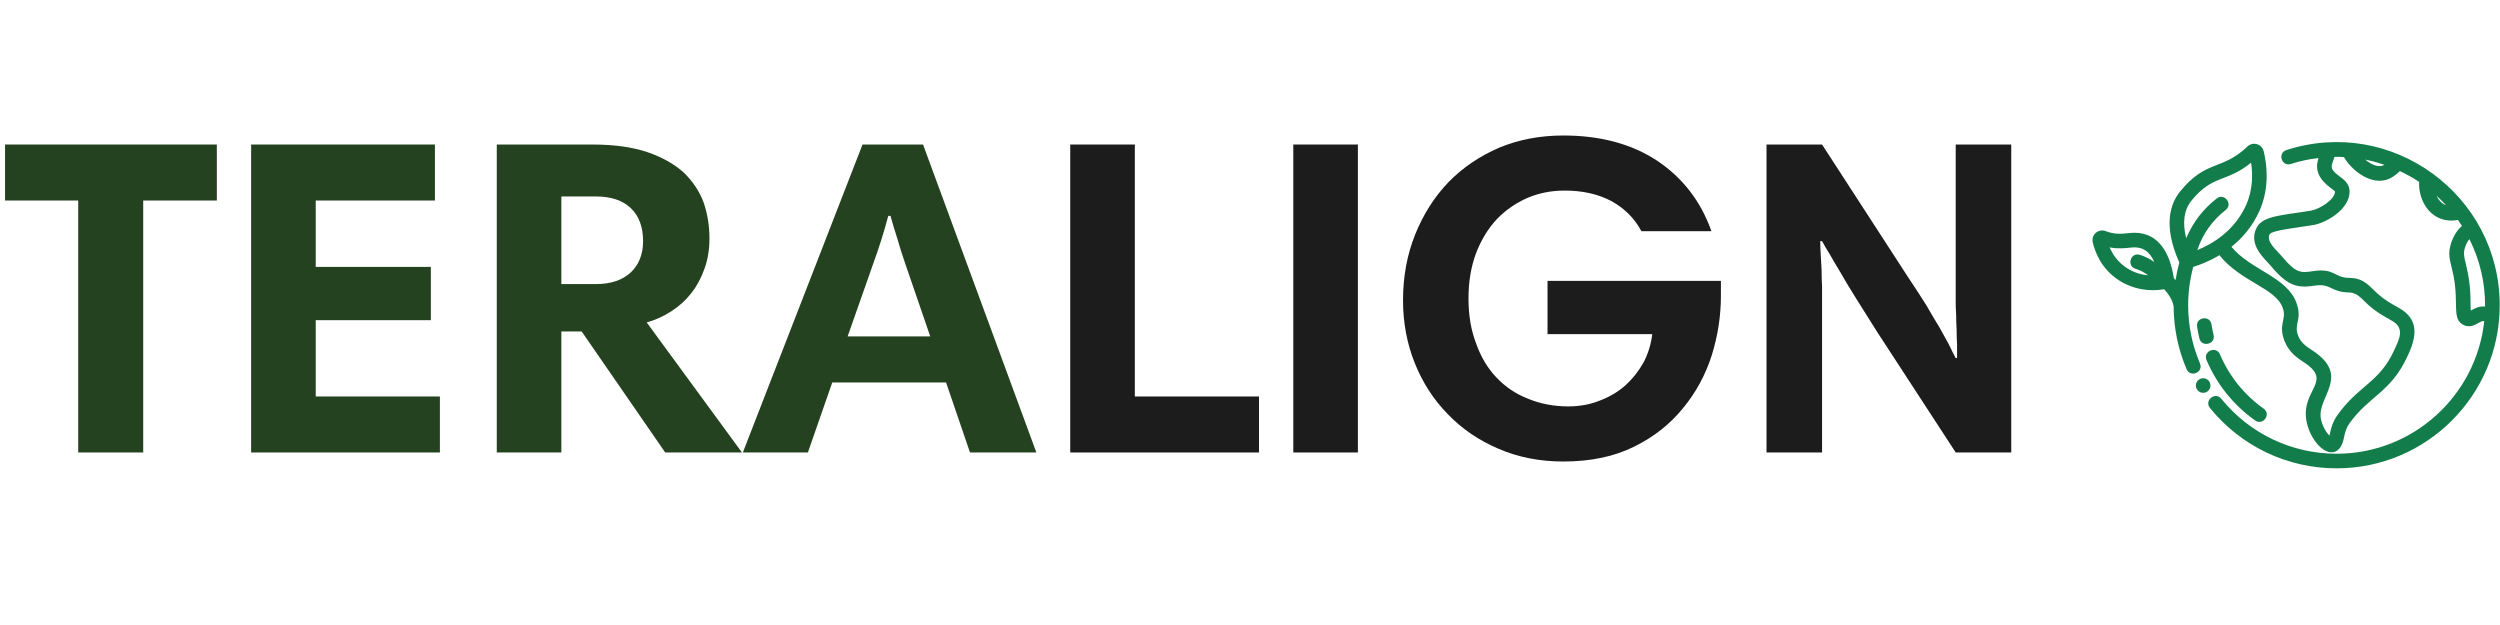
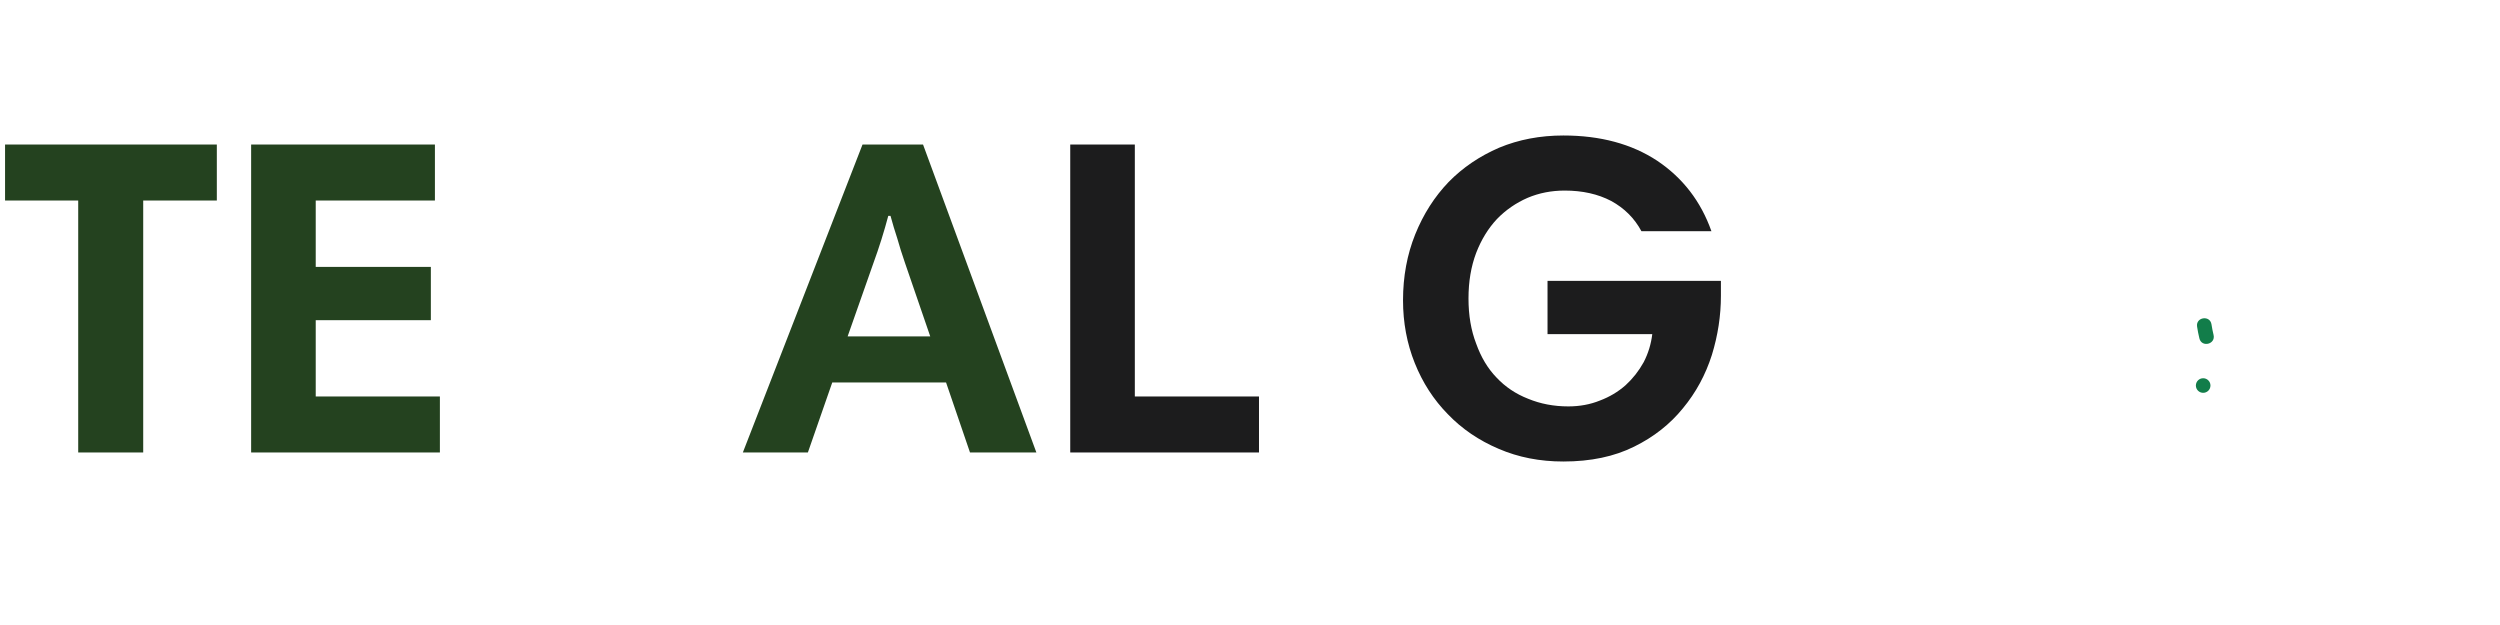
<svg xmlns="http://www.w3.org/2000/svg" version="1.0" preserveAspectRatio="xMidYMid meet" height="500" viewBox="0 0 1500 375" zoomAndPan="magnify" width="2000">
  <defs>
    <g />
  </defs>
  <g fill-opacity="1" fill="#24421f">
    <g transform="translate(0.864, 271.483)">
      <g>
        <path d="M 46.062 -151.172 L 2.172 -151.172 L 2.172 -184.766 L 129.234 -184.766 L 129.234 -151.172 L 85.062 -151.172 L 85.062 0 L 46.062 0 Z M 46.062 -151.172" />
      </g>
    </g>
  </g>
  <g fill-opacity="1" fill="#24421f">
    <g transform="translate(132.261, 271.483)">
      <g>
        <path d="M 128.688 -151.172 L 57.172 -151.172 L 57.172 -111.344 L 126.25 -111.344 L 126.25 -79.375 L 57.172 -79.375 L 57.172 -33.594 L 131.672 -33.594 L 131.672 0 L 18.422 0 L 18.422 -184.766 L 128.688 -184.766 Z M 128.688 -151.172" />
      </g>
    </g>
  </g>
  <g fill-opacity="1" fill="#24421f">
    <g transform="translate(279.643, 271.483)">
      <g>
-         <path d="M 165.531 0 L 119.484 0 L 69.359 -72.609 L 57.172 -72.609 L 57.172 0 L 18.422 0 L 18.422 -184.766 L 75.859 -184.766 C 88.859 -184.766 99.875 -183.227 108.906 -180.156 C 117.758 -177.094 124.984 -173.031 130.578 -167.969 C 136.004 -162.727 139.977 -156.77 142.5 -150.094 C 144.852 -143.227 146.031 -136.004 146.031 -128.422 C 146.031 -121.734 145.035 -115.68 143.047 -110.266 C 141.055 -104.66 138.438 -99.785 135.188 -95.641 C 131.758 -91.305 127.785 -87.691 123.266 -84.797 C 118.566 -81.723 113.602 -79.469 108.375 -78.031 Z M 106.203 -126.797 C 106.203 -135.285 103.766 -141.875 98.891 -146.562 C 94.016 -151.258 86.969 -153.609 77.75 -153.609 L 57.172 -153.609 L 57.172 -101.047 L 78.031 -101.047 C 86.875 -101.047 93.828 -103.395 98.891 -108.094 C 103.766 -112.789 106.203 -119.023 106.203 -126.797 Z M 106.203 -126.797" />
-       </g>
+         </g>
    </g>
  </g>
  <g fill-opacity="1" fill="#24421f">
    <g transform="translate(443.823, 271.483)">
      <g>
        <path d="M 73.688 -184.766 L 110 -184.766 L 178 0 L 138.172 0 L 123.812 -42 L 55.531 -42 L 40.906 0 L 1.891 0 Z M 64.75 -69.625 L 114.328 -69.625 L 99.156 -113.781 C 97.352 -119.02 95.816 -123.898 94.547 -128.422 C 93.109 -132.754 91.754 -137.27 90.484 -141.969 L 89.141 -141.969 C 86.609 -132.395 83.625 -122.91 80.188 -113.516 Z M 64.75 -69.625" />
      </g>
    </g>
  </g>
  <g fill-opacity="1" fill="#1c1c1d">
    <g transform="translate(623.723, 271.483)">
      <g>
        <path d="M 18.422 -184.766 L 57.172 -184.766 L 57.172 -33.594 L 131.672 -33.594 L 131.672 0 L 18.422 0 Z M 18.422 -184.766" />
      </g>
    </g>
  </g>
  <g fill-opacity="1" fill="#1c1c1d">
    <g transform="translate(757.559, 271.483)">
      <g>
-         <path d="M 18.422 -184.766 L 57.172 -184.766 L 57.172 0 L 18.422 0 Z M 18.422 -184.766" />
-       </g>
+         </g>
    </g>
  </g>
  <g fill-opacity="1" fill="#1c1c1d">
    <g transform="translate(832.876, 271.483)">
      <g>
        <path d="M 199.672 -102.953 L 199.672 -94.016 C 199.672 -82.086 197.863 -70.254 194.25 -58.516 C 190.457 -46.598 184.676 -35.941 176.906 -26.547 C 169.145 -16.973 159.395 -9.297 147.656 -3.516 C 135.727 2.441 121.551 5.422 105.125 5.422 C 91.031 5.422 78.113 2.891 66.375 -2.172 C 54.457 -7.223 44.254 -14.176 35.766 -23.031 C 27.273 -31.695 20.68 -41.898 15.984 -53.641 C 11.285 -65.379 8.938 -77.93 8.938 -91.297 C 8.938 -105.566 11.375 -118.754 16.25 -130.859 C 21.125 -142.953 27.805 -153.426 36.297 -162.281 C 44.785 -170.945 54.898 -177.812 66.641 -182.875 C 78.379 -187.75 91.207 -190.188 105.125 -190.188 C 127.332 -190.188 146.113 -185.129 161.469 -175.016 C 176.82 -164.723 187.66 -150.633 193.984 -132.75 L 151.984 -132.75 C 147.828 -140.52 141.773 -146.57 133.828 -150.906 C 125.891 -155.062 116.594 -157.141 105.938 -157.141 C 97.988 -157.141 90.582 -155.691 83.719 -152.797 C 76.676 -149.723 70.535 -145.477 65.297 -140.062 C 60.055 -134.469 55.898 -127.695 52.828 -119.75 C 49.754 -111.625 48.219 -102.504 48.219 -92.391 C 48.219 -82.273 49.754 -73.242 52.828 -65.297 C 55.723 -57.16 59.785 -50.383 65.016 -44.969 C 70.254 -39.375 76.578 -35.129 83.984 -32.234 C 91.391 -29.172 99.426 -27.641 108.094 -27.641 C 114.957 -27.641 121.281 -28.812 127.062 -31.156 C 132.844 -33.32 137.988 -36.395 142.5 -40.375 C 146.832 -44.344 150.445 -48.945 153.344 -54.188 C 156.051 -59.426 157.766 -65.023 158.484 -70.984 L 95.641 -70.984 L 95.641 -102.953 Z M 199.672 -102.953" />
      </g>
    </g>
  </g>
  <g fill-opacity="1" fill="#1c1c1d">
    <g transform="translate(1041.487, 271.483)">
      <g>
-         <path d="M 50.656 -126.797 C 50.656 -124.629 50.75 -122.008 50.938 -118.938 C 51.113 -115.688 51.289 -112.438 51.469 -109.188 C 51.469 -105.938 51.562 -102.773 51.75 -99.703 C 51.75 -96.629 51.75 -94.008 51.75 -91.844 L 51.75 0 L 18.422 0 L 18.422 -184.766 L 51.75 -184.766 L 103.219 -105.391 C 107.551 -98.891 111.254 -93.203 114.328 -88.328 C 117.211 -83.266 119.832 -78.836 122.188 -75.047 C 124.352 -71.066 126.25 -67.633 127.875 -64.75 C 129.32 -61.676 130.676 -58.969 131.938 -56.625 L 132.75 -56.625 C 132.75 -58.969 132.75 -61.676 132.75 -64.75 C 132.57 -67.633 132.484 -70.613 132.484 -73.688 C 132.297 -76.758 132.203 -79.738 132.203 -82.625 C 132.023 -85.52 131.938 -87.961 131.938 -89.953 L 131.938 -184.766 L 165.266 -184.766 L 165.266 0 L 131.938 0 L 84.797 -72.344 C 79.555 -80.645 75.129 -87.688 71.516 -93.469 C 67.91 -99.25 64.93 -104.219 62.578 -108.375 C 60.055 -112.52 57.984 -116.039 56.359 -118.938 C 54.547 -121.82 53.008 -124.441 51.75 -126.797 Z M 50.656 -126.797" />
-       </g>
+         </g>
    </g>
  </g>
-   <path fill-rule="nonzero" fill-opacity="1" d="M 1353.098 252.305 C 1340.16 243.133 1330.07 230.594 1323.918 216.043 C 1321.664 210.707 1329.73 207.309 1331.984 212.633 C 1337.5 225.684 1346.555 236.93 1358.16 245.16 C 1362.969 248.57 1357.723 255.582 1353.098 252.305 Z M 1353.098 252.305" fill="#127d4a" />
  <path fill-rule="nonzero" fill-opacity="1" d="M 1319.625 203.008 C 1319.066 200.703 1318.605 198.332 1318.246 195.961 C 1317.375 190.219 1326.039 188.934 1326.898 194.648 C 1327.223 196.773 1327.641 198.891 1328.137 200.949 C 1329.492 206.562 1320.996 208.691 1319.625 203.008 Z M 1319.625 203.008" fill="#127d4a" />
-   <path fill-rule="nonzero" fill-opacity="1" d="M 1371.82 90.055 C 1366.305 91.836 1369.023 100.176 1374.516 98.383 C 1379.922 96.633 1385.492 95.473 1391.145 94.789 C 1388.438 102.629 1392.129 108.152 1398.449 112.801 C 1399.383 113.492 1400.805 114.535 1400.996 114.859 C 1401.113 119.496 1392.125 125.418 1386.641 126.363 C 1370.68 129.117 1357.992 129.188 1354.113 136.379 C 1348.445 146.891 1359.066 155.422 1362.723 159.797 C 1373.039 172.168 1378.938 172.887 1389.184 171.336 C 1398.473 169.938 1398.621 175.398 1409.582 175.496 C 1414.5 175.551 1417.379 179.754 1421.098 183.051 C 1425.785 187.199 1429.68 189.379 1435.07 192.398 C 1443.215 196.957 1439.543 203.516 1436.312 210.539 C 1427.52 229.59 1415.055 231.316 1402.484 249.031 C 1399.82 252.785 1398.5 256.879 1397.676 261.418 C 1395.836 259.547 1393.371 255.746 1392.52 251.211 C 1390.047 238.008 1410.961 225.695 1387.363 210.199 C 1383.75 207.832 1380.633 205.785 1378.957 201.617 C 1375.93 194.105 1381.621 192.137 1377.848 181.676 C 1372.25 166.117 1350.305 162.008 1338.867 148.086 C 1345.242 142.977 1351.445 136.023 1355.68 126.523 C 1362.07 112.203 1359.984 97.898 1358.176 90.641 C 1357.086 86.312 1351.703 84.82 1348.473 87.902 C 1333.172 102.539 1323.668 95.652 1308.086 114.863 C 1302.328 121.957 1297.562 135.086 1307.523 157.34 C 1307.551 157.398 1307.559 157.418 1307.582 157.473 C 1306.637 160.945 1305.902 164.477 1305.348 168.039 C 1304.992 167.637 1304.645 167.254 1304.285 166.871 C 1301.855 150.496 1293.969 137.879 1277.383 139.855 C 1273.008 140.363 1268.688 140.719 1263.367 138.672 C 1259.039 137.027 1254.648 140.809 1255.637 145.281 C 1256.887 150.875 1260.602 161.305 1271.535 168.305 C 1279.746 173.555 1289.41 175.098 1298.523 173.551 C 1301.191 176.504 1303.496 179.98 1304.172 183.789 C 1304.254 196.855 1306.844 209.535 1311.93 221.477 C 1314.203 226.809 1322.27 223.402 1319.984 218.043 C 1315.281 207.004 1312.895 195.266 1312.895 183.16 C 1312.895 175.34 1313.941 167.605 1315.934 160.137 C 1319.391 159.105 1325.258 156.961 1331.652 153.113 C 1344.469 169.152 1365.316 172.723 1369.613 184.641 C 1372.246 191.957 1366.594 194.363 1370.832 204.887 C 1373.531 211.598 1378.535 214.879 1382.555 217.52 C 1400.082 229.02 1380.344 233.816 1383.914 252.824 C 1385.191 259.652 1389.332 266.578 1393.98 269.668 C 1399.02 273.012 1404.492 271.801 1406.309 262.891 C 1406.859 260.18 1407.484 257.109 1409.621 254.098 C 1421.285 237.66 1434.492 235.359 1444.258 214.211 C 1450.195 202.027 1451.582 191.605 1439.344 184.754 C 1434.246 181.906 1430.883 180.02 1426.902 176.492 C 1421.434 171.66 1418.508 166.812 1409.66 166.738 C 1400.227 166.637 1400.969 160.711 1387.871 162.676 C 1380.77 163.754 1377.738 164.148 1369.445 154.188 C 1366.23 150.332 1359.422 144.965 1361.809 140.543 C 1363.449 138.062 1377.914 136.75 1388.121 134.988 C 1395.812 133.664 1410.012 125.508 1409.746 114.641 C 1409.637 110.164 1406.312 107.715 1403.633 105.746 C 1396.953 100.828 1399.039 99.578 1400.715 94.113 C 1404.773 94.059 1402.391 94.09 1406.383 94.289 C 1410.82 101.898 1421.02 110.016 1430.469 108.211 C 1434.246 107.492 1437.051 105.328 1439.961 102.684 C 1443.961 104.582 1447.84 106.688 1451.488 109.137 C 1450.82 120.902 1459.164 134.801 1474.801 131.992 C 1475.621 133.16 1476.398 134.355 1477.164 135.559 C 1472.688 139.328 1470.758 145.273 1470.215 147.359 C 1468.473 154.105 1470.652 157.785 1472.184 165.863 C 1475.363 182.633 1470.863 191.895 1478.492 195.152 C 1481.598 196.477 1484.211 195.434 1487.082 193.797 C 1488.137 193.203 1489.434 192.359 1490.535 192.75 C 1485.73 237.375 1447.863 272.246 1401.98 272.246 C 1375.012 272.246 1349.793 260.223 1332.777 239.262 C 1329.137 234.77 1322.332 240.277 1325.98 244.781 C 1344.664 267.801 1372.367 281 1401.98 281 C 1455.934 281 1499.828 237.109 1499.828 183.152 C 1499.832 116.992 1435.035 69.578 1371.82 90.055 Z M 1314.883 120.379 C 1327.672 104.625 1335.629 109.773 1350.652 97.621 C 1351.656 104.234 1351.832 113.652 1347.688 122.961 C 1340.562 138.941 1326.809 146.656 1318.398 150.035 C 1321.617 140.301 1327.477 132.176 1335.406 125.992 C 1339.984 122.422 1334.57 115.531 1330.02 119.086 C 1322.148 125.23 1315.883 133.074 1311.715 142.965 C 1309.352 133.527 1310.375 125.938 1314.883 120.379 Z M 1265.809 148.441 C 1270.992 149.422 1275.395 148.906 1278.406 148.555 C 1284.484 147.848 1289.203 149.711 1292.621 157.211 C 1289.934 155.363 1287.031 153.859 1283.871 152.898 C 1278.305 151.223 1275.797 159.598 1281.324 161.277 C 1284.387 162.207 1286.562 163.461 1288.887 165.199 C 1285.047 164.836 1280.59 163.699 1276.258 160.93 C 1270.633 157.328 1267.523 152.504 1265.809 148.441 Z M 1419.125 95.762 C 1423.07 96.531 1426.898 97.609 1430.641 98.883 C 1426.941 100.984 1422.418 98.457 1419.125 95.762 Z M 1461.91 117.426 C 1463.879 119.219 1465.758 121.094 1467.555 123.055 C 1464.93 122.137 1463.102 119.945 1461.91 117.426 Z M 1482.453 186.363 C 1482.117 181.984 1482.797 174.789 1480.789 164.234 C 1479.441 157.141 1477.715 153.359 1478.695 149.562 C 1479.133 147.883 1480.133 145.312 1481.617 143.438 C 1487.898 155.977 1491.16 169.508 1491.039 183.93 C 1487.68 183.562 1485.293 184.773 1482.453 186.363 Z M 1482.453 186.363" fill="#127d4a" />
  <path fill-rule="nonzero" fill-opacity="1" d="M 1326.281 231.316 C 1326.281 233.734 1324.32 235.695 1321.902 235.695 C 1319.484 235.695 1317.523 233.734 1317.523 231.316 C 1317.523 228.898 1319.484 226.941 1321.902 226.941 C 1324.32 226.941 1326.281 228.898 1326.281 231.316 Z M 1326.281 231.316" fill="#127d4a" />
</svg>